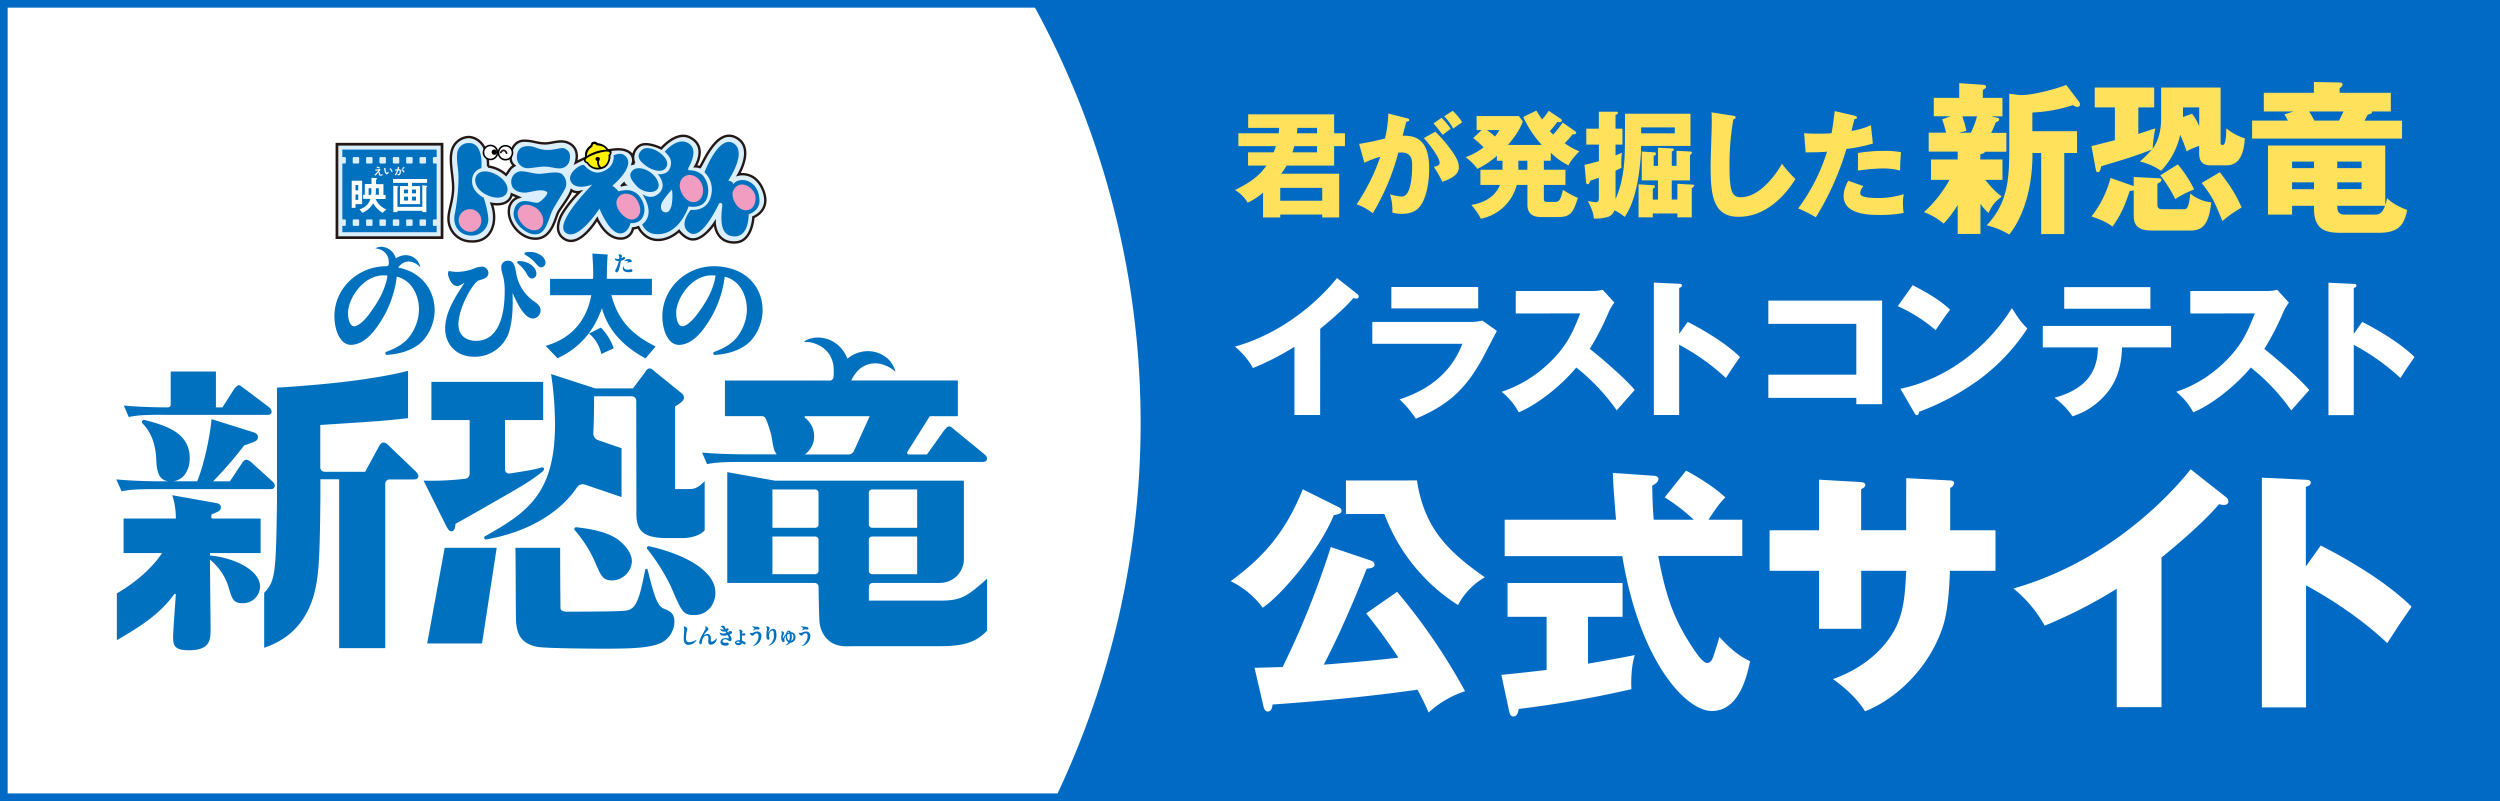
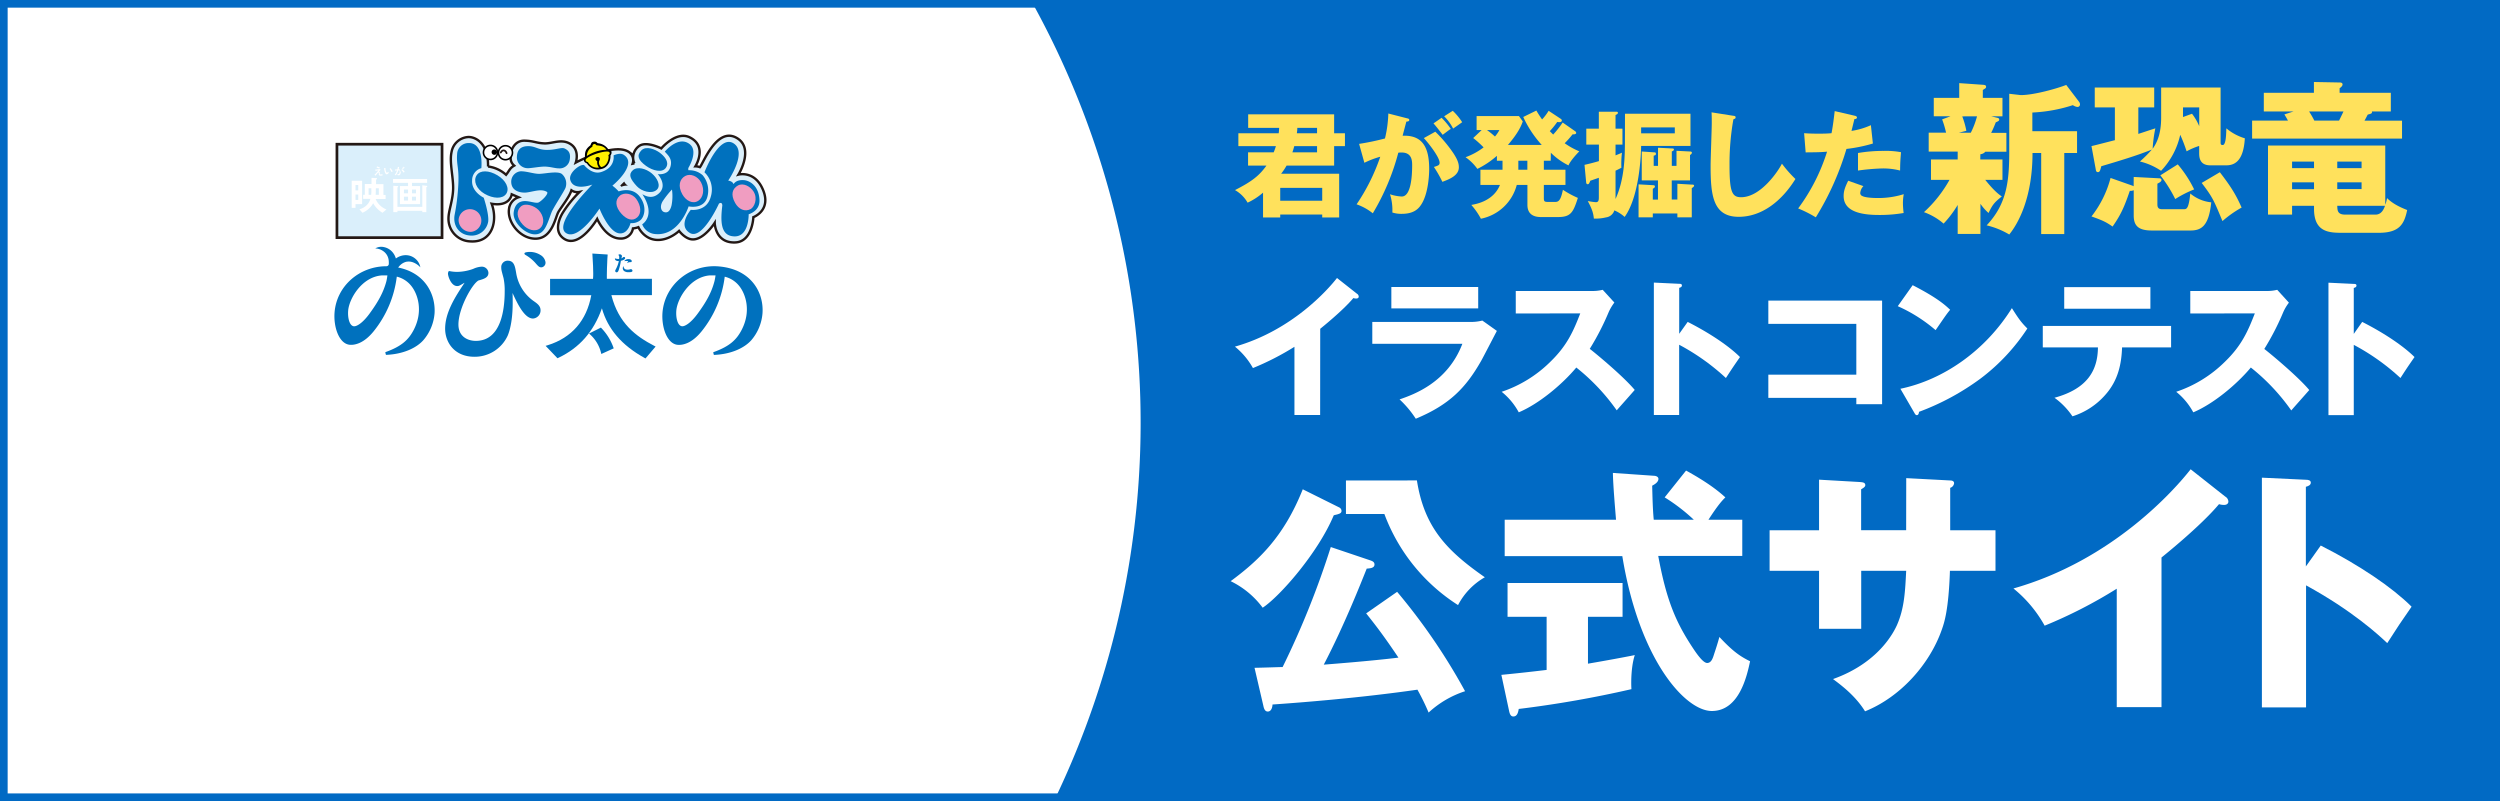
<svg xmlns="http://www.w3.org/2000/svg" viewBox="0 0 925.11 296.43">
  <defs>
    <style>.cls-1{fill:#016ac4;}.cls-2,.cls-5{fill:#fff;}.cls-3{fill:#ffe15c;}.cls-12,.cls-13,.cls-4,.cls-9{fill:#daeffb;}.cls-12,.cls-4,.cls-6{stroke:#231815;}.cls-4{stroke-width:0.89px;}.cls-5{stroke:#000;stroke-width:0.59px;}.cls-6{fill:none;stroke-linecap:round;stroke-miterlimit:2;stroke-width:0.66px;}.cls-7{fill:#fff000;}.cls-8{fill:#0071be;}.cls-10{fill:#f09dc1;}.cls-11{fill:#231815;}.cls-12{stroke-width:5px;}.cls-13{stroke:#daeffb;stroke-width:2.98px;}</style>
  </defs>
  <title>dora_illustcon_2020</title>
  <g id="レイヤー_2" data-name="レイヤー 2">
    <g id="レイヤー_1-2" data-name="レイヤー 1">
      <rect class="cls-1" width="925.11" height="296.43" />
      <path class="cls-2" d="M381.43,0H0V296.43H390A321.37,321.37,0,0,0,381.43,0Z" />
      <path class="cls-2" d="M488.51,153.57H479V128.33a100.2,100.2,0,0,1-15.36,7.87,27.24,27.24,0,0,0-6.66-7.93c21.13-6,34.39-21.07,37.77-25.4l7.38,5.82a1.31,1.31,0,0,1,.66,1.06c0,.5-.44.72-.88.72a3.39,3.39,0,0,1-1.11-.17c-3.94,4.72-11.93,11.09-12.26,11.37Z" />
      <path class="cls-2" d="M543.76,119.12a16.79,16.79,0,0,0,4.77-.5l5.38,3.83c-.95,1.77-5,9.65-5.88,11.2-5.61,9.82-11.6,16.09-24.13,21.3a37.43,37.43,0,0,0-6-7.15c5.11-1.78,17.75-6.16,23.24-20.58H507.81v-8.1ZM547,106.2v7.93H514.86V106.2Z" />
      <path class="cls-2" d="M560.9,116v-8.32h28.34a15.49,15.49,0,0,0,3.83-.44l4.32,4.72a17.37,17.37,0,0,0-2.11,3.55,96,96,0,0,1-7,13.58c2.33,1.78,12.48,10.21,16.64,15.2-1.83,2.11-4.82,5.44-6.66,7.55A75.93,75.93,0,0,0,583.3,136c-5.32,6.38-14,13.53-21.29,16.58a24.88,24.88,0,0,0-6.33-7.6,46.57,46.57,0,0,0,18-11.09c6.32-6.1,8.6-11.54,11.09-17.92Z" />
      <path class="cls-2" d="M624.52,119.12c8.21,4.16,15.25,8.93,19.35,13-2.49,3.6-2.77,4-5.21,7.76a81.91,81.91,0,0,0-17.3-12.31v26H612v-49l9.38.45c.38,0,1,0,1,.61s-.61.77-1,.89v17Z" />
      <path class="cls-2" d="M654.36,147.24v-8.6h32.56v-18.8H654.36v-8.6h42.1v38.33h-9.54v-2.33Z" />
      <path class="cls-2" d="M707.77,105.53c9.32,4.77,12.21,7.54,13.87,9.1-1.33,1.61-1.72,2.22-5.38,7.54a56.71,56.71,0,0,0-14-8.87Zm-4.54,38.33c15.8-3.27,31.39-14,41.26-29.84,2.39,3.77,3.33,5.16,5.72,7.54A73.43,73.43,0,0,1,733,140,92.18,92.18,0,0,1,710.1,152.4c0,.61-.27,1.22-.77,1.22-.34,0-.56-.17-.89-.78Z" />
      <path class="cls-2" d="M755.92,128.55v-7.93H803.4v7.93H785.26c-.22,6-1.38,12.2-6.27,17.64a26.84,26.84,0,0,1-12.09,7.87,27.19,27.19,0,0,0-6.65-6.87c12.59-3.44,16-10.54,16.08-18.64Zm39.82-22.3v8H763.85v-8Z" />
      <path class="cls-2" d="M810.5,116v-8.32h28.34a15.44,15.44,0,0,0,3.83-.44L847,112a16.48,16.48,0,0,0-2.11,3.55,96,96,0,0,1-7,13.58c2.32,1.78,12.47,10.21,16.64,15.2-1.84,2.11-4.83,5.44-6.66,7.55A75.93,75.93,0,0,0,832.91,136c-5.33,6.38-14,13.53-21.3,16.58a24.85,24.85,0,0,0-6.32-7.6,46.61,46.61,0,0,0,18-11.09c6.33-6.1,8.6-11.54,11.1-17.92Z" />
      <path class="cls-2" d="M874.12,119.12c8.21,4.16,15.25,8.93,19.36,13-2.5,3.6-2.77,4-5.21,7.76A81.79,81.79,0,0,0,871,127.61v26h-9.37v-49l9.37.45c.39,0,1,0,1,.61s-.61.77-1,.89v17Z" />
      <path class="cls-2" d="M495.65,187.81a1.48,1.48,0,0,1,.77,1.25c0,.77-.67,1-1.15,1.15-.77.29-1.25.29-1.73.49-5.78,13.86-19.94,30-26.29,34.18a32.3,32.3,0,0,0-11.85-9.82c10-7.41,19.55-16.08,26.68-34ZM517,219a223.79,223.79,0,0,1,25.14,36.78,36.33,36.33,0,0,0-13.49,7.9,85.46,85.46,0,0,0-4.14-8.47c-21.37,3.08-43.72,4.81-53.63,5.49,0,.67-.29,2.6-1.74,2.6-.86,0-1.35-.68-1.64-2.12l-3.27-14.06c4.72-.1,6.94-.2,10.4-.29a319.18,319.18,0,0,0,17.82-44.4l14.83,5c.48.2,1.34.48,1.34,1.45,0,1.44-1.92,1.44-2.88,1.54-1.93,4.81-8.29,21-15.89,35.53,2.4-.19,17.52-1.35,27.63-2.6-5.48-8.18-8.57-12.13-11.94-16.37Zm7.32-41.22c2.7,17.24,10.88,25.91,25.14,35.83a25.38,25.38,0,0,0-9.92,10.3,68.12,68.12,0,0,1-27.26-33.71H498.06V177.79Z" />
      <path class="cls-2" d="M587.62,245.59c7.31-1.26,13-2.31,17.33-3.18-1.25,3.75-1.45,9.24-1.25,12.61a405.26,405.26,0,0,1-41.7,7.32c-.19,1.06-.48,2.79-2,2.79-.77,0-1.25-.57-1.54-1.92l-2.89-13.48c4.91-.48,10.4-1.06,16.75-1.83V228.25H557.86V215.73h42.56v12.52h-12.8Zm36.3-71.46c8.76,4.82,12.52,8.09,14.54,9.92-1.06,1.06-2.6,2.6-6.26,8.28h12.52v13.39h-31.1c3,16.27,6.45,24.36,12.52,33.61,1.44,2.21,4,6,5.58,6s2.12-1.83,2.6-3.37c.58-1.74,1.25-3.76,1.93-6.26,5.29,5.68,8,7.32,11.36,9-1.16,5.4-4,18.4-14.16,18.4-9.82,0-26.86-18.88-33.12-57.3H556.8V192.33H598c-.39-4.91-1.06-12.42-1.16-17.33l15.22,1.06c.57,0,1.63.29,1.63,1.15,0,1.26-1.54,2.12-2.31,2.51.1,4,.19,8.57.58,12.61h14.83A67.39,67.39,0,0,0,616,184.05Z" />
      <path class="cls-2" d="M705.39,176.93l16.27.86c.77,0,1.44.29,1.44,1a2,2,0,0,1-1.44,1.73v15.7h16.76v15H721.56c-.48,14.54-2.11,19.26-3,21.76-4.43,12.71-15.22,24.94-28.41,30.24-3.76-6.07-9.44-10.11-11.85-11.94,16.86-6,22.44-17.34,23.6-19.84,2.79-6.26,3.08-12.42,3.47-20.22H688.73v21.47h-15.6V211.21h-18.3v-15h18.3V177.5l15.11.87c.87.1,2,.1,2,1.16,0,.67-.77,1.06-1.54,1.54v15.12h16.66Z" />
      <path class="cls-2" d="M799.85,261.67H783.29V217.85a174.37,174.37,0,0,1-26.68,13.68,47,47,0,0,0-11.55-13.77c36.69-10.4,59.7-36.6,65.58-44.11l12.8,10.11a2.25,2.25,0,0,1,1.16,1.83c0,.87-.77,1.25-1.54,1.25a6.22,6.22,0,0,1-1.93-.28c-6.83,8.18-20.7,19.26-21.28,19.74Z" />
      <path class="cls-2" d="M858.78,201.87c14.25,7.22,26.49,15.5,33.61,22.63-4.33,6.26-4.81,6.93-9,13.48-3.18-3-12.81-11.94-30.05-21.38v45.16H837v-85l16.27.77c.68,0,1.83.1,1.83,1.06s-1.06,1.35-1.83,1.54v29.47Z" />
      <path class="cls-3" d="M495.55,64.28V80.46h-6.27V79.38H473.74v1.08h-6.36V71.29A24.59,24.59,0,0,1,461.67,75,12.45,12.45,0,0,0,457,70.34c6.53-3.33,9-5.41,11.64-9.05h-6.8V56.36h9.48a19.9,19.9,0,0,0,.82-2.29H458.25V49.31h14.93c.13-1.13.13-1.47.17-2H461.88v-5h31.81v7h4v4.76h-4v7.22H476.08a23,23,0,0,1-2,3Zm-6.27,10V69.52H473.74v4.76ZM478.94,54.07c-.35,1.29-.52,1.81-.7,2.29h9.13V54.07Zm1.12-6.75c0,.39,0,.82-.17,2h7.48v-2Z" />
      <path class="cls-3" d="M520.49,43.73c.75.16,1,.25,1,.7s-.54.54-1.08.58c-.21.83-1.16,4.31-1.37,5.22,7.33-.29,9.82,4.26,9.82,12.3,0,.66,0,9.52-3.44,13.87-.91,1.16-2.65,2.73-6.67,2.73a10.79,10.79,0,0,1-3.52-.49,19.37,19.37,0,0,0-.87-6.75,16.41,16.41,0,0,0,4.35.83c3.4,0,3.85-7.46,3.85-11.6,0-1.66-.12-4.68-3.89-4.68-.42,0-.83,0-1.24.08A86.24,86.24,0,0,1,508,78.93a20.34,20.34,0,0,0-6-3.32A73.5,73.5,0,0,0,510.76,58a33.52,33.52,0,0,0-5.88,2.24l-1.95-7a92.58,92.58,0,0,0,9.57-2A44.21,44.21,0,0,0,513.74,42Zm10.64,5a50.8,50.8,0,0,1,6.71,8c1.53,2.36,2,3.73,2,5.18,0,3.1-3.6,4.43-6.09,5.38a45.18,45.18,0,0,0-3.14-5.51c1.57-.49,2.11-.66,2.11-1.57,0-2-4.06-7.21-5.84-9.11Zm2.32-5.14a27,27,0,0,1,3.4,4.1c-1,.67-1.16.83-3,2.2-.42-.54-2.49-3.27-3.4-4.23ZM537.59,41a22.58,22.58,0,0,1,3.48,4.22c-.91.66-2.4,1.7-3.35,2.36a18.18,18.18,0,0,0-3.32-4.55Z" />
      <path class="cls-3" d="M573.84,59.48h-2.55v3.33h8v5.62h-8V73c0,1.51.08,1.73,1.73,1.73h2.38c1.3,0,2.12-.43,2.94-4.5a35.81,35.81,0,0,0,5.54,3c-1.69,5.32-2.6,7.09-7.31,7.09h-6.36c-5,0-5-3.54-5-4.67V68.43h-3.94A17.2,17.2,0,0,1,548,80.94a27,27,0,0,0-3.55-5.11c2-.34,8.22-1.51,10.6-7.4h-7.23V62.81H556V59.48h-2.08V57.66a32.2,32.2,0,0,1-7.23,4.84,17.94,17.94,0,0,0-4.37-4.32A25.52,25.52,0,0,0,549,54.54a37,37,0,0,0-3.85-3.46l3.12-2.94h-1.86v-5.2h15.66l1.43,2C563,46.32,562,49,558,53.63h12.51a40.16,40.16,0,0,1-6.84-10.34l4.85-2.38c.86,1.47,1.42,2.29,2.12,3.29A18.92,18.92,0,0,0,573.06,41l4.46,2.95c.17.13.43.3.43.6,0,.65-.69.65-1,.65a3,3,0,0,1-.69-.08,30.57,30.57,0,0,1-2.77,3.41l1.25,1.26a35.21,35.21,0,0,0,3.51-4.46l4.59,3.2a.9.9,0,0,1,.43.65c0,.44-.74.61-1.34.52A34.13,34.13,0,0,1,579,53a27.63,27.63,0,0,0,5.41,3c-3,3.12-3.72,4.55-4,5.2a24.86,24.86,0,0,1-6.53-4.68ZM550.26,48.14a30,30,0,0,1,2.94,2.38,12.94,12.94,0,0,0,1.64-2.38Zm11.59,11.34v3.33h3.34V59.48Z" />
      <path class="cls-3" d="M601.32,42.08h24.23V54H607.29c0,.7-.18,18.09-6.1,26.27a14,14,0,0,0-3.81-2.42,3.7,3.7,0,0,1-3.07,2.59,15.94,15.94,0,0,1-4.51.44c-.21-2-.6-3.38-2.25-6.49a22.78,22.78,0,0,0,3,.43c1,0,1.09-.78,1.09-1.82V65.79l-3.16,1.09c-.44,1.12-.57,1.29-1,1.29-.21,0-.47-.17-.52-.6L586.34,61c2.08-.47,3.55-.86,5.33-1.38V53.5H587V47.62h4.64V41.34h6.44c.22,0,.61,0,.61.39s-.22.52-.87.83v5.06h2.56V53.5h-2.56v4c1.26-.51,1.39-.56,2.38-1a33.33,33.33,0,0,0-.21,5.58c-1.34.69-1.6.82-2.17,1.08V73.63c3.38-7.4,3.47-15.89,3.47-21.73ZM620.7,73.84V68l5.33.31c.38,0,.86,0,.86.39s-.56.73-.86.91V80.42H620.7V79h-9.09v1.43h-5.27V68.22l5.27.3c.44,0,.78.09.78.48s-.3.56-.78.86v4h1.91V66.75h-6V56.06l4.42.3c.47,0,.82,0,.82.56s-.39.56-.82.69v3.77h1.6V54.67l5.1.26c.44,0,.78,0,.78.43,0,.22-.08.35-.78.7v5.32h1.74V55.8l5,.26c.39,0,.69.13.69.47s-.43.7-.69.83v9.39h-6.76v7.09Zm-13.41-26.7v2.21h12.46V47.14Z" />
      <path class="cls-3" d="M641.25,42.82c.65.08,1,.12,1,.6s-.3.52-.82.74A94.7,94.7,0,0,0,640,61.34c0,9.82,1,11.64,4.29,11.64,7.4,0,13.93-10,15.1-12.42a43.76,43.76,0,0,0,5,5.67c-4.94,8-12.29,14-21,14-9.61,0-10.39-8.14-10.39-19,0-2.51.43-13.45.43-15.66,0-1.26,0-2.73-.08-4Z" />
      <path class="cls-3" d="M686.3,42.82c.39.08.86.25.86.69s-.6.56-.95.56c-.17.69-.91,3.77-1.08,4.37a27.15,27.15,0,0,0,7.18-2.12l.74,6.79a55.93,55.93,0,0,1-9.78,2,104.42,104.42,0,0,1-11.34,25.31,46.81,46.81,0,0,0-6.53-3.29,70.55,70.55,0,0,0,10.69-21c-2.64.21-3.16.21-7.92.26l-.57-7.1c1.3.09,2.82.17,5,.17,2,0,3.25,0,5.15-.17.61-3.25.91-6.06,1.17-8.18Zm3.24,26.05a4.24,4.24,0,0,0-1.17,2.55,1.17,1.17,0,0,0,.78,1.12c.91.52,3.42.74,5.8.74a31.35,31.35,0,0,0,9.52-1.43,18.83,18.83,0,0,0-.3,3.38,30.34,30.34,0,0,0,.26,3.59,52.4,52.4,0,0,1-9,.73c-5.67,0-13.2-.82-13.2-7,0-1.69.39-3.07,1.69-5.67Zm-2-12.25a55.32,55.32,0,0,1,9.56-.78,30.2,30.2,0,0,1,6.36.48c-.26,3.2-.3,3.89-.34,6.79a25.29,25.29,0,0,0-6.49-.78,79.57,79.57,0,0,0-9.09.78Z" />
      <path class="cls-3" d="M732.79,59H741v7.57h-6.36c3.33,4.18,5.21,5.52,6.12,6.12-2.79,2.25-3.4,3-4.91,6.12a17.79,17.79,0,0,1-3-3.39V86.57h-8.42V75.84a39,39,0,0,1-5.21,6.91,22.94,22.94,0,0,0-7.27-4.24,47.39,47.39,0,0,0,9.45-11.94h-6.85V59h9.88V56.09H713.7v-7h6.43a35.5,35.5,0,0,0-1.46-4.91l3.09-1.15h-6.18V36.22H725V30.76l8.73.61c.79.06,1.21.18,1.21.73s-.3.6-1.21,1.21v2.91H741v6.84h-4.12l2.06.49c.61.12.85.3.85.73s-.37.6-1.27,1a38.53,38.53,0,0,1-1.7,3.88h5.63v7h-7.81a2.63,2.63,0,0,1-1.82.91Zm-6.67-15.94a31.12,31.12,0,0,1,1.52,5.34l-2.79.72h4.43a30.48,30.48,0,0,0,2.3-6.06Zm17.39-8.36,4.25.49c5,0,13.57-2.49,16.84-3.76l4.79,6.3a1.58,1.58,0,0,1,.3.85.92.92,0,0,1-1,1,3.88,3.88,0,0,1-1.63-.67,56.71,56.71,0,0,1-15,2.73v6.91H768.6v8.06h-4.73v30h-8.54v-30h-3.21c0,16.84-5.45,26.29-8.61,30.17a29.48,29.48,0,0,0-8.36-3.39c7.58-8.06,8.36-16.54,8.36-27.57Z" />
      <path class="cls-3" d="M791.27,49.55c1.39-.43,3-1,6.3-2.06a53.2,53.2,0,0,0-1,7.57c1.76-2.42,3.15-5.88,3.15-11.45V32.4h22V52.58c0,.66,0,1.09.79,1.09,1.27,0,1.27-4.55,1.34-6.18a19,19,0,0,0,6.84,3.69c-.42,7.09-2.78,10-6.84,10h-5.94c-4.12,0-4.12-3.21-4.12-4.73V54A25.4,25.4,0,0,0,809.14,56a56,56,0,0,0-2.36-6.12,28,28,0,0,1-7.09,13.33,24,24,0,0,0-7.82-3.45,49.72,49.72,0,0,0,4.43-4.43c-5.34,2.19-12.43,4.31-18.73,6.18-.42,1.7-.6,2.19-1.27,2.19s-.73-.73-.79-1.1l-1.57-8.54c1.39-.3,7.39-1.88,8.66-2.18V39.73h-7.45V32.4h22v7.33h-5.87Zm-1.7,15.93,9.27.49c.43,0,1,.06,1,.6s-.42.85-1.51,1.4v7.69c0,1.7,1,1.76,2,1.76h7.69c1.09,0,1.88,0,2.48-5.82a14.2,14.2,0,0,0,7.76,3.27c-.91,9-3.82,10.43-7.76,10.43H796.3c-4.85,0-6.73-1.64-6.73-5.52V70.39a3,3,0,0,1-1.45.24c-2.19,6.43-3.46,9-6.37,13.21-2.6-1.82-3.93-2.36-7.81-3.75A39.2,39.2,0,0,0,781,65.85l8.06,2.84a1.84,1.84,0,0,1,.48.25Zm16.3-4.66a43.72,43.72,0,0,1,6.06,9.27,41.53,41.53,0,0,0-7,3.57,50.41,50.41,0,0,0-5.51-8.78Zm7.94-21.09h-6v3.58l3.33-1.22a20.31,20.31,0,0,1,2.67,4.61Zm7.63,24C825.5,69,827.38,72,829.5,76.81a40.87,40.87,0,0,0-7.09,5c-3.27-7.87-3.63-8.78-7.69-14.12Z" />
      <path class="cls-3" d="M884.71,34.34v6.91h-7c.12.72-.12.78-1.52,1.15-.24.36-.36.72-1.21,2.24h13.88V51.3H833.38V44.64h13.27c-.42-.79-.72-1.33-1.33-2.3l3.39-1.09h-11V34.34h18.54v-4l9.51.18c.61,0,1.09.18,1.09.73s-.61,1.09-1.09,1.39v1.7ZM867.13,86.15c-5,0-10.84,0-10.84-8.85V76.15h-8.12v3.27h-8.91V53.85h43.39V75.78a11.86,11.86,0,0,0,.66-2.48c2.43,2.48,6.12,3.88,7.45,4.42-1.09,5.27-2.9,8.43-10.54,8.43ZM856.29,59.79h-8.12v2.42h8.12Zm0,7.69h-8.12V70h8.12Zm9.27-22.84c.24-.49,1.39-2.85,1.63-3.39H854.47a36.63,36.63,0,0,1,1.94,3.39Zm-.67,17.57h9V59.79h-9Zm0,7.76h9V67.48h-9ZM879,79.42c2.36,0,3.15-2.18,3.57-3.27H864.89c.06,1.75.06,3.27,3,3.27Z" />
      <path class="cls-4" d="M191.89,73l-2.52-1.09s-.57,4.66-7.44,3.49c2.33,6.17.37,14.42-7.77,13.93a8.35,8.35,0,0,1-8.2-8.56c0-2.79,1.65-6.66,1.72-11s-1.42-9.79-.6-13.45a6.69,6.69,0,0,1,5.95-5.6c2.23-.24,7.73,1.56,7.57,10.89a12.34,12.34,0,0,1,6.67,3.07c1.21-1.47,1.29-2.41,3-3.39-1.55-1.35-1.38-2.77-1.21-4.44s1.54-4.85,5-4.79,4.37.91,7.44,1,6.51-1.91,9.81.38,1.76,6.71,1.76,6.71,14.55-7.75,19.84-3.76a3.74,3.74,0,0,1,1.18,4.2l.65-.13a5.24,5.24,0,0,1,2.12-6.65c2.81-1.48,7.85,1.11,7.85,1.11s5.47-6.51,10.44-4.13c6.86,3.29,2.18,10.76,2.18,10.76a4.89,4.89,0,0,1,1.67.31c1.13-1.23,6.1-14.66,13.28-11s1,13.74,1,13.74,5.75-1.51,8.82,5.09c3.76,8.08-3.32,10.67-3.32,10.67s-.35,9.06-6.64,9.35c-7.53.36-7.67-7.23-7.67-7.23s-4,6.26-8.18,6.12c-2.73-.09-5-3.15-5-3.15s-3.55,3.49-8.07,3.34c-4.94-.15-7-4.72-7-4.72a8.37,8.37,0,0,1-2,.46,4.45,4.45,0,0,1-4.73,3.74c-5.43-.09-8.51-7.25-8.51-7.25S214.65,91.82,209,88.52c-3.68-2.15-2.7-6.35-.94-9.49a42.18,42.18,0,0,1,6.4-8,3.88,3.88,0,0,1-3-.61c-.81,2.56-3.44,5.72-4.81,8-1.17,2-2.25,9.57-8.11,9.89s-10.92-6-10.18-11A5.12,5.12,0,0,1,191.89,73Z" />
      <path class="cls-5" d="M181.45,59a2.59,2.59,0,1,0-2.54-2.63A2.58,2.58,0,0,0,181.45,59Z" />
      <path class="cls-5" d="M187,59.1a2.59,2.59,0,1,0-2.54-2.63A2.58,2.58,0,0,0,187,59.1Z" />
      <path class="cls-6" d="M185.31,56.44c.65-1.24,1.76-.92,2.15.24" />
      <path d="M183.92,56.3a1,1,0,1,1-1-1A1,1,0,0,1,183.92,56.3Z" />
      <path d="M225.91,57.5a1.56,1.56,0,0,0,.27-1.64,1.33,1.33,0,0,0-1.1-.63A5.19,5.19,0,0,0,221.25,53c-.27,0-.46-.83-1.75-.52-.79.19-.66.66-1.08,1.36-2.4,1.76-1.85,3.4-2,4.6a1.19,1.19,0,0,0-.37.81c.12.92.91,1.07,1.16,1.25a4.72,4.72,0,0,0,5,2.11C225.49,62.13,226,58.64,225.91,57.5Z" />
      <path class="cls-7" d="M224.4,55.4c-.94-1.38-2.41-1.49-3.63-1.63-.17,0-.35-.57-.89-.47-.73.12-.67,1-.67,1a4,4,0,0,0-2.05,3.43A13.79,13.79,0,0,1,224.4,55.4Z" />
      <path class="cls-7" d="M221,59.62c-1.11-.56-.56-1.5.05-1.53s1.33.37.65,1.48a2.14,2.14,0,0,0,.79,2.26c2.55-.46,3-3.87,2.6-4.42.35-.22.62-.59.5-.89s-.36-.39-.66-.42c-2.35-.24-8.25,2-8.24,3.13a.84.84,0,0,0,.85.72A4,4,0,0,0,221.68,62,3,3,0,0,1,221,59.62Z" />
      <path class="cls-8" d="M179.32,71.72c3.12,1.81,6.64,2,8,0s-.13-5-3.25-6.86-6.37-2-7.69,0S176.2,69.91,179.32,71.72Z" />
      <path class="cls-8" d="M173.27,52.94c5.91-.32,4.85,9.28,4.85,9.28a4.66,4.66,0,0,0-3.42,4.53C174.41,71,179,73.16,179,73.16s2,6,1.66,8.81a6.2,6.2,0,0,1-6.92,5.17c-3.89-.35-6.24-3.74-5.5-7.69A75.2,75.2,0,0,0,169.49,70c.62-7.92-.69-8.71-.33-13.09A4.18,4.18,0,0,1,173.27,52.94Z" />
      <path class="cls-8" d="M191.28,57.92c.08-1.61.7-3.68,3.76-3.83s3.81,1.32,7.22,1.38,5.52-1.09,6.69-.51,2.35,1.43,1.88,4.14a3.77,3.77,0,0,1-4.09,3.2c-1.4,0-3.33-.69-5.42-.65s-5.24.71-6.35.58A4,4,0,0,1,191.28,57.92Z" />
      <path class="cls-8" d="M189.18,66.94a3.87,3.87,0,0,1,3.54-3.56c2.23,0,4.65.91,6.67.95s7-1.2,8.56.08a4.72,4.72,0,0,1,1.31,5.1c-.59,1.46-4.54,7.41-5.18,9.11-1.68,4.49-2.58,8.17-6.2,8.1s-8.27-4.53-7.79-8.14,2.65-4.2,4.32-4.17,3.74.83,4.72.57,4.26-3.44,3.21-4a4.09,4.09,0,0,0-1.66-.52c-1.74-.24-4.47.69-6.15.8S189,70.9,189.18,66.94Z" />
      <path class="cls-8" d="M226.61,68.7a16.08,16.08,0,0,1,2.33,2.13s4.84-1.86,7.7,1.81,1.89,7.48.33,8.85a4.93,4.93,0,0,1-3.64,1.05s-.9,4-4,3.83c-4-.21-7.49-9.18-7.49-9.18s-7.65,11.92-12.28,9.11c-5.31-3.21,9.65-18,9.65-18s-7,2.66-8.19-1.75c-.71-2.64,3.72-5.92,5.11-5.48,0,0,2.8,3.63,6.22,2.62,5.53-1.65,4.7-6.19,4.7-6.19s2.35-1.15,3.77-.21C235.73,60.51,228.3,67.34,226.61,68.7Z" />
      <path class="cls-8" d="M235.66,68.91c1.74,1.89,5.45,3,7.33,1.36,1.7-1.5.26-4.39-1.82-6.12s-5.31-2.67-7-1.15S233.13,66.17,235.66,68.91Z" />
      <path class="cls-8" d="M239.06,61.38c2.48,1.8,6.08,2.74,7.42.6s-.81-4.36-2.39-5.51-5-2.66-6.79-.79S236.12,59.23,239.06,61.38Z" />
      <path class="cls-8" d="M254.84,63A7.35,7.35,0,0,1,260,64.83a8.78,8.78,0,0,1,1.82,7.76c-1.16,5.09-7,3.78-7,3.78s-3.56,11.28-12.58,10.22A5.61,5.61,0,0,1,237.64,83s5.28-3.11.05-11.14c3.24,1.94,5.15.58,6.14-.31,3.34-3-.43-7.11-.43-7.11S247,65,248,62s-.62-4.39-2-5.88c0,0,5-6.11,9.24-2.76,3.31,2.64-.5,8.76-.5,8.76S254.56,62.85,254.84,63Z" />
      <path class="cls-8" d="M267.29,76c-.12-1.53-1.25-.65-1.25-.65S259.89,89,255.27,86.2s.36-8.56.36-8.56,5.9.87,7.4-4.89a8.86,8.86,0,0,0-2.35-9s5.32-14,10.7-10.75-1.91,13.83-1.91,13.83,1.53.16,1.92,1.21c.14.35.5-1.57,3.79-1.39,1.88.1,5.61,1.77,5.86,7.34.19,4.19-4,5.29-4,5.29s.2,8.43-5.37,8.19C266.43,87.3,266.64,81.45,267.29,76Z" />
      <path class="cls-9" d="M248.66,70.13a17.6,17.6,0,0,1-.17,5.92c-.68,2.63-1.86,2.75-2.83,2.39s-1.64-2-.42-4A32.43,32.43,0,0,1,248.66,70.13Z" />
      <path class="cls-10" d="M174.33,85.8a4.21,4.21,0,1,0-4.63-4.27A4.47,4.47,0,0,0,174.33,85.8Z" />
      <path class="cls-10" d="M193.48,83.15c1.71,1.85,4.59,2.9,6.44,1.25,1.66-1.47,1.47-4.57-.68-6.73-1.54-1.54-4.86-2.74-6.51-1.25S191,80.46,193.48,83.15Z" />
      <path class="cls-10" d="M230.05,79.2c1.71,1.85,3.91,2.89,5.76,1.24,1.66-1.48,1.41-4.31-.34-6.79C234,71.58,231,71,229.3,72.47S227.57,76.52,230.05,79.2Z" />
      <path class="cls-10" d="M252.54,72c1.28,2.23,3.81,3.69,5.9,2.27,1.73-1.17,2.41-4,1-6.74-1.21-2.33-3.94-3.49-5.92-2.39S250.7,68.78,252.54,72Z" />
      <path class="cls-10" d="M272.06,75.15c1.27,2.23,3.53,3.4,5.75,2.2,1.25-.68,2.72-3.77,1.05-6.46-1.17-1.89-3.81-3.36-5.79-2.25S270.21,71.91,272.06,75.15Z" />
      <path class="cls-11" d="M231,67.18l-1.48,1.44.41.49a5.6,5.6,0,0,1,2.47-.41A3.14,3.14,0,0,1,231,67.18Z" />
      <rect class="cls-12" x="126.68" y="55.36" width="34.9" height="30.58" />
      <rect class="cls-13" x="126.68" y="55.36" width="34.9" height="30.58" />
-       <path class="cls-8" d="M126.68,55.36V85.93h34.9V55.36Z" />
      <path class="cls-2" d="M131.56,75.53v1.4h-1.41V66.88H134v8.65Zm1-7.07h-1v2h1Zm0,3.53h-1v2h1Zm9,6.75a9.36,9.36,0,0,1-3.47-3.54,7.77,7.77,0,0,1-1.67,2.08,8.43,8.43,0,0,1-2.29,1.46L133,77.45a6.09,6.09,0,0,0,2.72-1.55,4.94,4.94,0,0,0,1.33-2.31h-2.67V72.08H135v-4h2.48V65.81l1.82.09c.12,0,.22.06.22.18a.27.27,0,0,1-.1.2c-.21.2-.26.23-.26.35v1.5h2.73v4h.8v1.51H139a7.12,7.12,0,0,0,4,3.86Zm-4.16-9.08h-1v2.42h.94a10.18,10.18,0,0,0,.09-1.36Zm2.79,0h-1.11c0,.33,0,1.51-.07,2.42h1.18Z" />
      <path class="cls-2" d="M152.45,67.67v1.19h3v6.68H148V68.86h3V67.67h-5.56V66.24h12.61v1.43ZM158,69.14c-.17.11-.24.15-.24.27v9.08h-1.49V78h-9.2v.49h-1.52V68.74l1.51.12c.19,0,.29,0,.29.16a.21.21,0,0,1-.07.15c-.15.14-.21.18-.21.33v7.06h9.2v-8l1.53.19c.24,0,.3.09.3.19A.21.21,0,0,1,158,69.14Zm-7,1h-1.52v1.39H151Zm0,2.64h-1.52v1.43H151Zm2.94-2.64h-1.49v1.39h1.49Zm0,2.64h-1.49v1.43h1.49Z" />
      <path class="cls-2" d="M141.55,64.45a1.36,1.36,0,0,0,0,.48,4.35,4.35,0,0,1-.74.06.69.69,0,0,1-.5-.14.72.72,0,0,1-.14-.53,1.71,1.71,0,0,0,0-.35.18.18,0,0,0-.07-.12l-.08,0a.22.22,0,0,0-.16.09c-.41.47-.71.83-.89,1.06l-.4-.3a10.28,10.28,0,0,0,.75-.78c.32-.37.57-.66.74-.88-.41.07-.79.12-1.13.15l-.07-.44a7.89,7.89,0,0,0,.8-.06,5.45,5.45,0,0,0,.85-.14l.33.28s-.26.28-.64.71h0a.35.35,0,0,1,.21.07.36.36,0,0,1,.12.15,1.6,1.6,0,0,1,0,.36c0,.2,0,.32.06.37s.11.07.22.07A3,3,0,0,0,141.55,64.45Zm-1-2.52-.15.43c-.13,0-.31-.09-.54-.17a3.74,3.74,0,0,1-.52-.21l.21-.4a2.66,2.66,0,0,0,.46.19A3.55,3.55,0,0,0,140.59,61.93Z" />
      <path class="cls-2" d="M143.89,63.91a1.48,1.48,0,0,1-.52.51.64.64,0,0,1-.3.09.42.42,0,0,1-.37-.23,3.11,3.11,0,0,1-.4-1,4.27,4.27,0,0,1-.15-1.12h.49a3.19,3.19,0,0,0,.08.88,2.71,2.71,0,0,0,.28.76.18.18,0,0,0,.15.11l.11,0a1.39,1.39,0,0,0,.37-.39A1,1,0,0,0,143.89,63.91Zm1.42-.41a1.32,1.32,0,0,0-.45.18,3.93,3.93,0,0,0-.31-.64,2.72,2.72,0,0,0-.41-.57l.38-.24a3.31,3.31,0,0,1,.45.61A3,3,0,0,1,145.31,63.5Z" />
-       <path class="cls-2" d="M148.32,63.76a2.46,2.46,0,0,1-.29.87.63.63,0,0,1-.52.23.93.93,0,0,1-.42-.09,1.79,1.79,0,0,0,0-.44,1.08,1.08,0,0,0,.38.08.27.27,0,0,0,.24-.13,2.43,2.43,0,0,0,.18-.6,1.58,1.58,0,0,0,0-.38c0-.18-.08-.28-.23-.28l-.26,0a6.69,6.69,0,0,1-.93,1.88.84.84,0,0,0-.19-.14.93.93,0,0,0-.21-.1,4.46,4.46,0,0,0,.85-1.6,5.8,5.8,0,0,0-.69.12,1.43,1.43,0,0,0-.1-.44l.92-.08a5.12,5.12,0,0,0,.17-.93l.47.09a7,7,0,0,1-.17.81h.25c.38,0,.57.21.57.64A3,3,0,0,1,148.32,63.76Zm1.42-.19-.37.32a4.06,4.06,0,0,0-.42-.54,3.24,3.24,0,0,0-.46-.46l.34-.29a3.79,3.79,0,0,1,.49.46A3.41,3.41,0,0,1,149.74,63.57Zm-.29-1.15-.17.23a2.12,2.12,0,0,0-.54-.36l.17-.22A2.62,2.62,0,0,1,149.45,62.42Zm.27-.38-.18.23a2.22,2.22,0,0,0-.53-.35l.16-.22A2.81,2.81,0,0,1,149.72,62Z" />
+       <path class="cls-2" d="M148.32,63.76a2.46,2.46,0,0,1-.29.87.63.63,0,0,1-.52.23.93.93,0,0,1-.42-.09,1.79,1.79,0,0,0,0-.44,1.08,1.08,0,0,0,.38.08.27.27,0,0,0,.24-.13,2.43,2.43,0,0,0,.18-.6,1.58,1.58,0,0,0,0-.38c0-.18-.08-.28-.23-.28l-.26,0a6.69,6.69,0,0,1-.93,1.88.84.84,0,0,0-.19-.14.93.93,0,0,0-.21-.1,4.46,4.46,0,0,0,.85-1.6,5.8,5.8,0,0,0-.69.12,1.43,1.43,0,0,0-.1-.44l.92-.08a5.12,5.12,0,0,0,.17-.93l.47.09a7,7,0,0,1-.17.81c.38,0,.57.21.57.64A3,3,0,0,1,148.32,63.76Zm1.42-.19-.37.32a4.06,4.06,0,0,0-.42-.54,3.24,3.24,0,0,0-.46-.46l.34-.29a3.79,3.79,0,0,1,.49.46A3.41,3.41,0,0,1,149.74,63.57Zm-.29-1.15-.17.23a2.12,2.12,0,0,0-.54-.36l.17-.22A2.62,2.62,0,0,1,149.45,62.42Zm.27-.38-.18.23a2.22,2.22,0,0,0-.53-.35l.16-.22A2.81,2.81,0,0,1,149.72,62Z" />
      <rect class="cls-9" x="125.57" y="81.18" width="2.4" height="2.4" rx="0.34" />
      <rect class="cls-9" x="125.57" y="58.11" width="2.4" height="2.4" rx="0.34" />
      <rect class="cls-9" x="130.51" y="81.18" width="2.4" height="2.4" rx="0.34" />
      <rect class="cls-9" x="130.52" y="58.11" width="2.4" height="2.4" rx="0.34" />
      <rect class="cls-9" x="135.46" y="81.18" width="2.4" height="2.4" rx="0.34" />
      <rect class="cls-9" x="135.46" y="58.11" width="2.4" height="2.4" rx="0.34" />
      <rect class="cls-9" x="140.4" y="81.18" width="2.4" height="2.4" rx="0.34" />
      <rect class="cls-9" x="140.41" y="58.11" width="2.4" height="2.4" rx="0.34" />
      <rect class="cls-9" x="145.35" y="81.18" width="2.4" height="2.4" rx="0.34" />
      <rect class="cls-9" x="145.35" y="58.11" width="2.4" height="2.4" rx="0.34" />
      <rect class="cls-9" x="150.3" y="58.11" width="2.4" height="2.4" rx="0.34" />
      <rect class="cls-9" x="150.29" y="81.18" width="2.4" height="2.4" rx="0.34" />
-       <rect class="cls-9" x="155.24" y="81.18" width="2.4" height="2.4" rx="0.34" />
      <rect class="cls-9" x="155.24" y="58.11" width="2.4" height="2.4" rx="0.34" />
      <rect class="cls-9" x="160.18" y="81.18" width="2.4" height="2.4" rx="0.34" />
      <rect class="cls-9" x="160.19" y="58.11" width="2.4" height="2.4" rx="0.34" />
-       <path class="cls-8" d="M78.18,191.38a.46.46,0,0,0,.46.49h17.8v12.8H77.7v.91c7.72.55,18.43,4.93,18.55,11.39a6.31,6.31,0,0,1-6.45,6.24c-3.46,0-3.92-1.43-5.31-6.24a21,21,0,0,0-6.79-9.86c0,3.73.23,24.31.23,25.4,0,4.05,0,8.11-8,8.11-5.41,0-5.87-1.76-5.87-4.93,0-2.37.75-12,1-15.6a.31.31,0,0,0-.57-.19c-5.9,8-13.44,12.41-21.25,17V219.56c6.87-3.92,13.16-9.46,16.72-14.89H45.73v-12.8H65.07a27.65,27.65,0,0,0-1.32-8.62l15.9,2.84c.7.11,2.08.33,2.08,1.65,0,1.09-.69,1.53-3.46,2.62Q78.22,190.9,78.18,191.38ZM57.41,181H99.94c.8,0,1.73-.12,1.73-1.32,0-.72-.47-1.2-1.16-1.8l-7.26-6.59a4.4,4.4,0,0,0-2.07-1.2c-.69,0-1.27.72-1.73,1.44l-4.38,6.59H78.85a148.42,148.42,0,0,0,11.52-13.3c4.5-1.56,5.07-1.68,5.07-3.24,0-.84-.92-1.44-1.84-1.68l-15.33-4.8c-.34,4.56-2.3,15.59-5.3,23H59.49c-1.16,0-9.22,0-16.48-.71l2,4.43C47.85,181.21,50.38,181,57.41,181Zm2.65-27.48H98.79c.8,0,1.72-.11,1.72-1.27a2.58,2.58,0,0,0-1.15-1.72l-8.87-6.69c-1.62-1.15-1.62-1.27-2.08-1.27-.69,0-1.49,1-1.84,1.5l-4.26,6.69H79.9V137.49H63.17v12.26a1,1,0,0,1-1,1h0c-1.15,0-9.22,0-16.37-.69l1.85,4.26C50.5,153.72,53,153.49,60.06,153.49Zm10.15,16c0-9.46-9-12.1-16.69-14.11a.79.79,0,0,0-.89.39h0a.8.8,0,0,0,.15.95c3.27,3.23,4.76,7.94,5,12.65.23,4.92.69,8.75,5.53,8.75C67.67,178.09,70.21,174.26,70.21,169.46Zm83.59,4.89c.23.23,1,1,1,1.73,0,1.27-1.27,1.27-1.73,1.27h-8.92a1.59,1.59,0,0,0-1.59,1.59v60.84H125.5V177.35h-6.94v6.89c-.23,23.85-.62,29.73-2.69,36.87-3.05,9.45-8.89,15.47-18.11,18.59V219.38c4-4.26,4.38-6.56,4.73-33.53v-42.4c20.74-1.27,37.1-3.34,48.51-6.22v17.5c-9.91,1.15-13.47,1.27-32.48,2.53l0,15.71a1.61,1.61,0,0,0,1.61,1.61h15l5.07-9.33c.24-.58.93-1.5,1.73-1.5s1.62.81,2.31,1.5ZM167,196.61c1.21,0,1.33-1.21,1.57-2.78,2.42-1.33,3.75-2.06,16-9.07,9.56-5.45,12.32-7.21,15.65-9.84.77-.61,1-.88,1.07-1.28a.52.52,0,0,0-.26-.6,1.09,1.09,0,0,0-.84,0c-2.19.64-4,1-11.63,2.18a1.47,1.47,0,0,1-1.69-1.45V155.45H201V141.31H159.64v14.14h14.15v19.89a1.84,1.84,0,0,1-1.67,1.83,108.53,108.53,0,0,1-15.39.69l8.35,16.7C165.44,195.28,166.17,196.61,167,196.61Zm72.46,5.8,0,.07a.61.61,0,0,0,.05.67,74,74,0,0,1,8.85,14.08c3.92,9.22,4.38,10.37,8.64,10.37,4.73,0,7.73-4,7.73-8.18,0-9.54-14.77-15.16-24.58-17.3A.59.59,0,0,0,239.48,202.41Zm-60.26-3.26.09.18a.53.53,0,0,0,.55.29c13.89-2.37,26.65-8.87,33.68-19.29a2.56,2.56,0,0,1,2.94-1L230,183.94V165.86l-8.69-3a2.58,2.58,0,0,1-1.75-2.59c.19-3.76.27-7.59.27-13.64h13.91a1.7,1.7,0,0,1,1.7,1.7l.05,40.5c-.24,7.62,2.3,10,10.53,10.29h6.15c4.65,0,7.46-1.54,8.59-2.89V178.07c-2.42,2.3-3.51,2.9-5.81,2.9h-5.12c0-5,0-26.93,0-30.58,1.57-1,3.26-1.94,3.26-3.27,0-1.09-.84-1.57-1.57-2.18l-8.83-7.13c-.85-.73-1.46-1.46-2.3-1.46s-1.33.85-1.82,1.58l-4.36,5.8H220.26l-16.34-5.32a126.5,126.5,0,0,1,1.46,18.64c0,26-10.69,32.77-25.95,41.42A.52.52,0,0,0,179.22,199.15Zm33.51-3.83,0,0a.64.64,0,0,0,0,.9,45.42,45.42,0,0,1,7.52,11.88c2.19,5.07,2.88,6.68,6.22,6.68a7.45,7.45,0,0,0,7.38-7c0-3.46-3-6.45-5-8-4.48-3.36-11.8-4.22-15.59-4.69A.65.65,0,0,0,212.73,195.32Zm-54.64,42.8h20.3l5.43-35.42H164.55Zm118.08-70h11.28c-1-1.27-1.15-1.85-2-7a42.62,42.62,0,0,0-2-6.07,1.69,1.69,0,0,0-1.58-1.07H268.26V140.82h38.8a1.39,1.39,0,0,0,1.38-1.28,23.38,23.38,0,0,0,0-3.91,10.18,10.18,0,0,0-1.56-4.49,9.88,9.88,0,0,0-3.82-3.35,11.56,11.56,0,0,0-2.66-1,8.84,8.84,0,0,0-3-.23,6.78,6.78,0,0,1,3-1.41,10.47,10.47,0,0,1,3.45-.18,11.42,11.42,0,0,1,6.56,3,12.72,12.72,0,0,1,3.17,4.75,13.89,13.89,0,0,1,2.27-1.49,11.83,11.83,0,0,1,3.91-1.2,11,11,0,0,1,7.53,1.77,9.56,9.56,0,0,1,4.06,5.75,12.48,12.48,0,0,0-5.41-2.85,8.88,8.88,0,0,0-9,3.06,14.56,14.56,0,0,0-1.47,2.1q-.25.45-.48.93h39.46V154H344.07l-8.28,13.18a.64.64,0,0,0,.54,1H343l6.34-8.88c.69-.8,1.15-1.5,1.84-1.5s1,.35,2.08,1.27l10.83,8.87c1.15.93,1.15,1.5,1.15,1.73,0,1-.8,1.27-1.72,1.27H274.1c-8.41,0-10.72.46-12.45.81l-1.84-4.27C267,168.12,275,168.12,276.17,168.12ZM298.09,154a.34.34,0,0,0-.22.61,8.55,8.55,0,0,1,3.41,6.76,8.38,8.38,0,0,1-3.45,6.8H314a2.24,2.24,0,0,0,2-1.32L321.83,154ZM364,215.26l1.25-1.11v19.26l-.22.22c-4.09,4.1-8.4,5.49-17.36,5.49H315.85s-2.86.09-3.81,0c-6.76-.58-8.45-6.23-8.74-8.53-.22-1.77-.34-10-.39-13.43a1.47,1.47,0,0,0-1.47-1.45H269.12v-41l17.74,3.17h69.82v1.3h0v27.67a8.85,8.85,0,0,1-8.85,8.85H323a1.47,1.47,0,0,0-1.48,1.47v5.09h25.95C354.87,222.27,357.18,221.29,364,215.26Zm-42.49-21.2a1.24,1.24,0,0,0,1.24,1.24h16.64V181.12H322.75a1.25,1.25,0,0,0-1.24,1.24v11.7Zm0,5.71v11.47a1.25,1.25,0,0,0,1.24,1.24h16.64V198.53H322.75A1.24,1.24,0,0,0,321.51,199.77Zm-18.62,11.47V199.77a1.23,1.23,0,0,0-1.24-1.24H285.83v13.95h15.82A1.24,1.24,0,0,0,302.89,211.24Zm0-17.18v-11.7a1.24,1.24,0,0,0-1.24-1.24H285.83V195.3h15.82A1.23,1.23,0,0,0,302.89,194.06Zm-53.33,36.18a8.92,8.92,0,0,1-4.61,7.49c-4.26,2.08-10.83,2.31-22,2.31-3.8,0-21.44-.12-24.21-.69-6.68-1.38-7.83-5.53-7.83-11.64-.07-8.22-.1-22-.18-25h16.55c0,11,.12,21.58.12,22.24,0,1.15,1.38,1.39,2.3,1.39,4.5,0,17.74,0,21.55-.35s5.18-3,7.49-15.1a.47.47,0,0,1,.44-.38.5.5,0,0,1,.48.38c2.08,8.19,3.34,13.26,5.88,14.29S249.56,226.9,249.56,230.24Zm8.14,6.48a5.75,5.75,0,0,1-2.68.92c-1,0-1.16-.58-1.16-1.35a16.84,16.84,0,0,1,.31-2.86,6,6,0,0,0,.2-.6,1.32,1.32,0,0,0-1.08-1,.61.61,0,0,0-.33.1,1.77,1.77,0,0,1,.24,1c0,.46-.19,2.71-.19,3.23,0,1.44.38,2.47,1.78,2.47a3.58,3.58,0,0,0,3-1.83Zm7.45-.54a3.07,3.07,0,0,1-1.76,1.27c-.31,0-.37-.24-.37-.57,0-.13,0-.51,0-.72,0-1.38-.83-1.57-1.25-1.57a2.28,2.28,0,0,0-1.4.56,9,9,0,0,1,1.2-1.57c.53-.54.58-.6.58-.78a1.33,1.33,0,0,0-1-1,.34.34,0,0,0-.17.05,2.08,2.08,0,0,1,.11.57c0,.31-.12.53-1.14,2.31a11,11,0,0,0-1.23,2.92c0,.35.22.79.55.79s.45-.59.53-1.25c.12-1.06.87-2,1.66-2,.55,0,.68.42.68,1,0,.18-.07,1-.07,1.24,0,.94.61,1.15,1,1.15a2.47,2.47,0,0,0,2.18-2.26Zm4.42-2.57a.26.26,0,0,1,.13.21c0,.07-.08.16-.29.25l-.38-.57c.22-.07.59-.22.59-.62a.41.41,0,0,0-.4-.39.71.71,0,0,0-.3.09l-.37.17a2.71,2.71,0,0,1-.36-.81c-.1-.33-.55-.41-.85-.41a.52.52,0,0,0-.56.42c.52.21.64.35,1.1,1l-.32,0a2.26,2.26,0,0,1-1-.23c-.08.54.55,1,1.32,1a3.32,3.32,0,0,0,.52-.06l.39.59a4.32,4.32,0,0,1-1.12.16,2.33,2.33,0,0,1-1.36-.37.74.74,0,0,0,0,.18,1,1,0,0,0,.31.62,1.61,1.61,0,0,0,1.17.38,6.07,6.07,0,0,0,1.47-.21,3.83,3.83,0,0,1,.45,1.05c0,.09-.05.14-.21.14a1.84,1.84,0,0,1-.29,0,4,4,0,0,0-.72-.08c-1.05,0-1.88.58-1.88,1.47,0,1.33,1.57,1.33,1.8,1.33.82,0,1.25-.18,1.25-.64s-.41-.46-.52-.46l-.83.05c-.14,0-.93,0-.93-.58,0-.4.39-.74,1-.74a1.56,1.56,0,0,1,1,.39c.31.21.46.32.71.32a.69.69,0,0,0,.64-.72,3.31,3.31,0,0,0-.8-1.72c.8-.29,1-.52,1-.8,0-.47-.56-.47-.69-.47h-.65Zm5,.87a1.74,1.74,0,0,1,.08-.44,1.61,1.61,0,0,0,.12-.35,1,1,0,0,0-1-.69.54.54,0,0,0-.33.11,1.08,1.08,0,0,1,.31.8c0,.47.09,2.55.1,3a2.68,2.68,0,0,0-.33,0c-.89,0-1.57.38-1.57.86s.63,1,1.33,1a1.26,1.26,0,0,0,1.27-.81l.39.25a1.06,1.06,0,0,0,.58.24.4.4,0,0,0,.41-.42c0-.32-.28-.54-1.31-.93-.09-1.65-.09-1.85-.09-1.91.68,0,1.3,0,1.3-.4s-.4-.49-.6-.49a.81.81,0,0,0-.38.15Zm-.74,3.05a.68.68,0,0,1-.73.44c-.21,0-.59-.06-.59-.25s.31-.28.75-.28A1.84,1.84,0,0,1,273.8,237.53Zm4.62,1.59a3.91,3.91,0,0,0,3.31-3.69,1.54,1.54,0,0,0-1.58-1.75A3,3,0,0,0,279,234a2.3,2.3,0,0,1-.85.26,4.56,4.56,0,0,1-.65-.08s0,.05,0,.09a1.27,1.27,0,0,0,1,1c.19,0,.25-.08.45-.33a1.49,1.49,0,0,1,1-.55c.73,0,.75.84.75,1.1a4.44,4.44,0,0,1-2.34,3.64Zm.18-5.79.61-.28a1.76,1.76,0,0,1,.65-.16l.71.05c.36,0,.48-.18.48-.35s-.22-.63-1-.66a7.51,7.51,0,0,1-1.74-.23c0,.24.35.47.61.61s.24.15.24.2-.42.59-.57.75Zm5.85,5.6a3.87,3.87,0,0,0,2.09-1.37,4.14,4.14,0,0,0,.75-2.74c0-.79-.08-2.12-1.22-2.12-.93,0-1.51,1-1.78,1.56a6.25,6.25,0,0,1,.21-1.06,4.19,4.19,0,0,0,.26-.7.87.87,0,0,0-.9-.73.6.6,0,0,0-.39.11,1.16,1.16,0,0,1,.32.89,5,5,0,0,1-.08.69,14.46,14.46,0,0,0-.16,1.64c0,.39,0,1.63.7,1.63a.48.48,0,0,0,.48-.51,3.09,3.09,0,0,0-.1-.47,1.69,1.69,0,0,1-.08-.5c0-.84.43-1.92,1.18-1.92.32,0,.59.19.59,1.49a4.17,4.17,0,0,1-1.92,4Zm6.4-.1a3.19,3.19,0,0,0,1.49-1,2,2,0,0,0,2-2.1,1.69,1.69,0,0,0-1.69-1.79.9.9,0,0,0-.79-.57c-.66,0-.88.76-1,1.2a4.23,4.23,0,0,0-.82,1.06c-.05.09-.29.59-.36.69a.51.51,0,0,1-.06-.27,3,3,0,0,1,.33-1.25c.17-.35.19-.38.19-.47s-.31-.72-.69-.72a.46.46,0,0,0-.4.23.76.76,0,0,1,.24.5,1.69,1.69,0,0,1-.08.41,5,5,0,0,0-.17,1.21c0,1.19.59,1.66.87,1.66a.41.41,0,0,0,.39-.44c0-.07-.1-.43-.1-.51a2.53,2.53,0,0,1,.57-1.39c0,.17,0,.25,0,.37a2.17,2.17,0,0,0,.94,2,3.25,3.25,0,0,1-.94,1Zm1.33-4.32a4.62,4.62,0,0,1,.05.73,6.32,6.32,0,0,1-.22,1.85c-.7-.33-.79-1.24-.79-1.72a2.61,2.61,0,0,1,0-.46A2,2,0,0,1,292.18,234.51Zm-.8-.22c.11-.33.28-.47.43-.47s.2.15.25.22A2.45,2.45,0,0,0,291.38,234.29Zm1.48.22c.55.12.71.61.71,1.15a1.5,1.5,0,0,1-.83,1.49,4.57,4.57,0,0,0,.24-1.58A4,4,0,0,0,292.86,234.51Zm3.65,4.61a3.92,3.92,0,0,0,3.32-3.69,1.54,1.54,0,0,0-1.58-1.75,3,3,0,0,0-1.17.27,2.3,2.3,0,0,1-.85.26,4.56,4.56,0,0,1-.65-.08.24.24,0,0,0,0,.09,1.28,1.28,0,0,0,1,1c.2,0,.26-.08.45-.33a1.54,1.54,0,0,1,1.06-.55c.72,0,.75.84.75,1.1a4.47,4.47,0,0,1-2.34,3.64Zm.18-5.79.61-.28a1.85,1.85,0,0,1,.65-.16l.71.05c.36,0,.49-.18.49-.35s-.23-.63-1-.66a7.59,7.59,0,0,1-1.75-.23c0,.24.36.47.61.61s.24.15.24.2-.42.59-.57.75Z" />
      <path class="cls-8" d="M147.34,99a7.57,7.57,0,0,1,.73-.85,5,5,0,0,1,2.18-1.26,4.62,4.62,0,0,1,2.67.22,7.07,7.07,0,0,1,2.63,1.82,5.38,5.38,0,0,0-1.8-3.15A5.53,5.53,0,0,0,150,94.42a6.31,6.31,0,0,0-3.51,1.23,6.26,6.26,0,0,0-1.35-2.46,5.58,5.58,0,0,0-3.07-1.75,4.31,4.31,0,0,0-3.21.5,5.13,5.13,0,0,1,2.71.83,4.78,4.78,0,0,1,1.72,1.81,5,5,0,0,1,.58,2.25,7.13,7.13,0,0,1,0,.92.86.86,0,0,1-.88.77c-9.94,0-18.37,7.27-19.18,17-.46,5.53,1.68,11.7,5.6,12.06,1.53.14,5-.21,8.87-5a39.9,39.9,0,0,0,8.55-20.21,9.77,9.77,0,0,1,5.36,3.43c2.28,2.83,4.59,9.15.91,16.26-1.9,3.65-4.45,6.07-10.33,8.19l-.21.14.25.92.25,0c6.18-.29,11-2.52,13.59-5.42a17.34,17.34,0,0,0,4.16-10C161.22,109,157.39,101,147.34,99Zm-10.5,16.93c-2.55,3.53-4.81,4.91-5.88,4.81-1.62-.15-2.35-3.08-2.12-5.83.36-4.31,5-12.47,12.51-13,.45,0,1.12,0,2,0A20,20,0,0,1,143,104C141.9,108.21,139.85,111.8,136.84,115.92Z" />
      <path class="cls-8" d="M266.16,98.6c-10.69-1-20.09,6.62-21,16.94-.46,5.53,1.68,11.7,5.6,12.06,1.53.14,5-.21,8.87-5a39.9,39.9,0,0,0,8.55-20.21,9.77,9.77,0,0,1,5.36,3.43c2.28,2.83,4.59,9.15.9,16.26-1.89,3.65-4.44,6.07-10.32,8.19l-.21.14.25.92.24,0c6.18-.29,11-2.52,13.6-5.42a17.41,17.41,0,0,0,4.16-10C282.69,108.44,278.17,99.7,266.16,98.6Zm-7.89,17.32c-2.55,3.53-4.81,4.91-5.88,4.81-1.62-.15-2.35-3.08-2.12-5.83.36-4.31,5-12.47,12.51-13,.45,0,1.11,0,2,0a20.15,20.15,0,0,1-.37,2.08C263.33,108.21,261.28,111.8,258.27,115.92Z" />
      <path class="cls-8" d="M197.53,111.44l-.09-.06A15.77,15.77,0,0,1,191,101c-.43-2.53-.78-4.53-3.12-4.53a2.35,2.35,0,0,0-2.39,2.56c0,.77.09,1.1.79,3.69l.05.19a22.24,22.24,0,0,1,.43,4.91c0,6.84-1.39,18.32-10.68,18.32-3,0-6.44-1.58-6.44-6.05,0-6.27,5.52-15.75,7.62-16.37l.07,0c1.75-.52,3.41-1,3.41-2.74a2.44,2.44,0,0,0-2.6-2.3,8.64,8.64,0,0,0-3,.8l-.35.13a18.2,18.2,0,0,1-5.63,1,14.52,14.52,0,0,1-2.88-.3l-.21,0-.1.19a1.6,1.6,0,0,0-.2.78c0,.88,1.13,4.57,3.39,4.57.63,0,.82-.11,2.07-.83l.14-.09c.17-.1.35-.2.54-.29-3.47,5.18-7.19,11-7.19,17,0,5,3.4,10.38,10.86,10.38a13.42,13.42,0,0,0,12.33-7.91c1.18-2.92,1.81-7.13,1.81-12.17,0-1.23,0-2.33-.06-3.53,1.94,4.29,4.51,9.46,7.59,9.46a3,3,0,0,0,2.78-3C200.05,113.21,198.83,112.35,197.53,111.44Z" />
-       <path class="cls-8" d="M194.71,100.93l0,.07c.87,1.46,1.23,2.06,2.18,2.06a1.73,1.73,0,0,0,1.59-1.92,3.79,3.79,0,0,0-1.38-2.66,7.3,7.3,0,0,0-5-1.87,2,2,0,0,0-.48.09.38.38,0,0,0-.19.56,1.18,1.18,0,0,0,.24.27A15.37,15.37,0,0,1,194.71,100.93Z" />
      <path class="cls-8" d="M198,97.18l.06.07c1.11,1.28,1.57,1.81,2.51,1.65a1.74,1.74,0,0,0,1.23-2.18,3.76,3.76,0,0,0-1.82-2.37,7.32,7.32,0,0,0-5.27-1,1.93,1.93,0,0,0-.46.16.39.39,0,0,0-.09.59,1.45,1.45,0,0,0,.28.23A15.12,15.12,0,0,1,198,97.18Z" />
      <path class="cls-8" d="M226.24,109.22h15v-.41h0v-5.19h0v-.44H224.56c0-.46,0-.94,0-1.46,0-1.64.08-3.38.14-4.64v-.2c0-.62.11-1.87.15-2.46l0-.24-5.65-.36.11,2c.11,1.72.21,3.34.21,5.27,0,.7,0,1.4-.08,2.11H203.55v.46h0v5.16h0v.42H218.8c-1.71,9.36-7.24,15.74-16.08,18.49l-.82.25,4.39,4.59.34-.16c7.8-3.7,13.07-9.7,16.1-18.32,2.17,7.67,7.32,13.67,15.75,18.34l.38.21,3.74-4.4-.59-.31C235.39,124.46,228.93,119.78,226.24,109.22Z" />
      <path class="cls-8" d="M222.5,121.37l-.14-.15-4.39,2.2.32.28a13.44,13.44,0,0,1,4.14,6.94l.08.35,4.6-2.09-.1-.25A20.15,20.15,0,0,0,222.5,121.37Z" />
      <path class="cls-8" d="M233,99.71a3.5,3.5,0,0,1-.74.08c-.65,0-1.42-.15-1.51-1.23h-.09a1.33,1.33,0,0,0-.2.73,1.37,1.37,0,0,0,.48,1,2.64,2.64,0,0,0,1.67.44c1.14,0,1.43-.18,1.43-.56a.63.63,0,0,0-.61-.58A2.89,2.89,0,0,0,233,99.71Z" />
      <path class="cls-8" d="M231,96.64a5.4,5.4,0,0,1,.78-.06c.13,0,.67,0,.67.16a4.06,4.06,0,0,1-.42.52l0,.08a2.59,2.59,0,0,1,1.36-.34.35.35,0,0,0,.39-.38c0-.34-.39-.74-1.2-.74A1.78,1.78,0,0,0,231,96.64Z" />
      <path class="cls-8" d="M229,96.61a11.06,11.06,0,0,1-1,2.8c-.29.56-.35.68-.35.84a.53.53,0,0,0,.55.52c.42,0,.6-.43.74-.82a19.25,19.25,0,0,0,.82-3.45c1-.22,1.57-.6,1.57-1a.4.4,0,0,0-.43-.41c-.13,0-.21,0-.52.27a1.82,1.82,0,0,1-.46.26,7.36,7.36,0,0,0,.25-.87.83.83,0,0,0-.84-.64.59.59,0,0,0-.52.24,1,1,0,0,1,.33.73c0,.23,0,.52-.05.74a2,2,0,0,1-.33,0,3,3,0,0,1-1.21-.24c0,.05,0,.08,0,.14C227.55,96.28,228.12,96.65,229,96.61Z" />
      <path class="cls-1" d="M922.28,2.83V293.6H2.83V2.83H922.28M925.11,0H0V296.43H925.11V0Z" />
    </g>
  </g>
</svg>